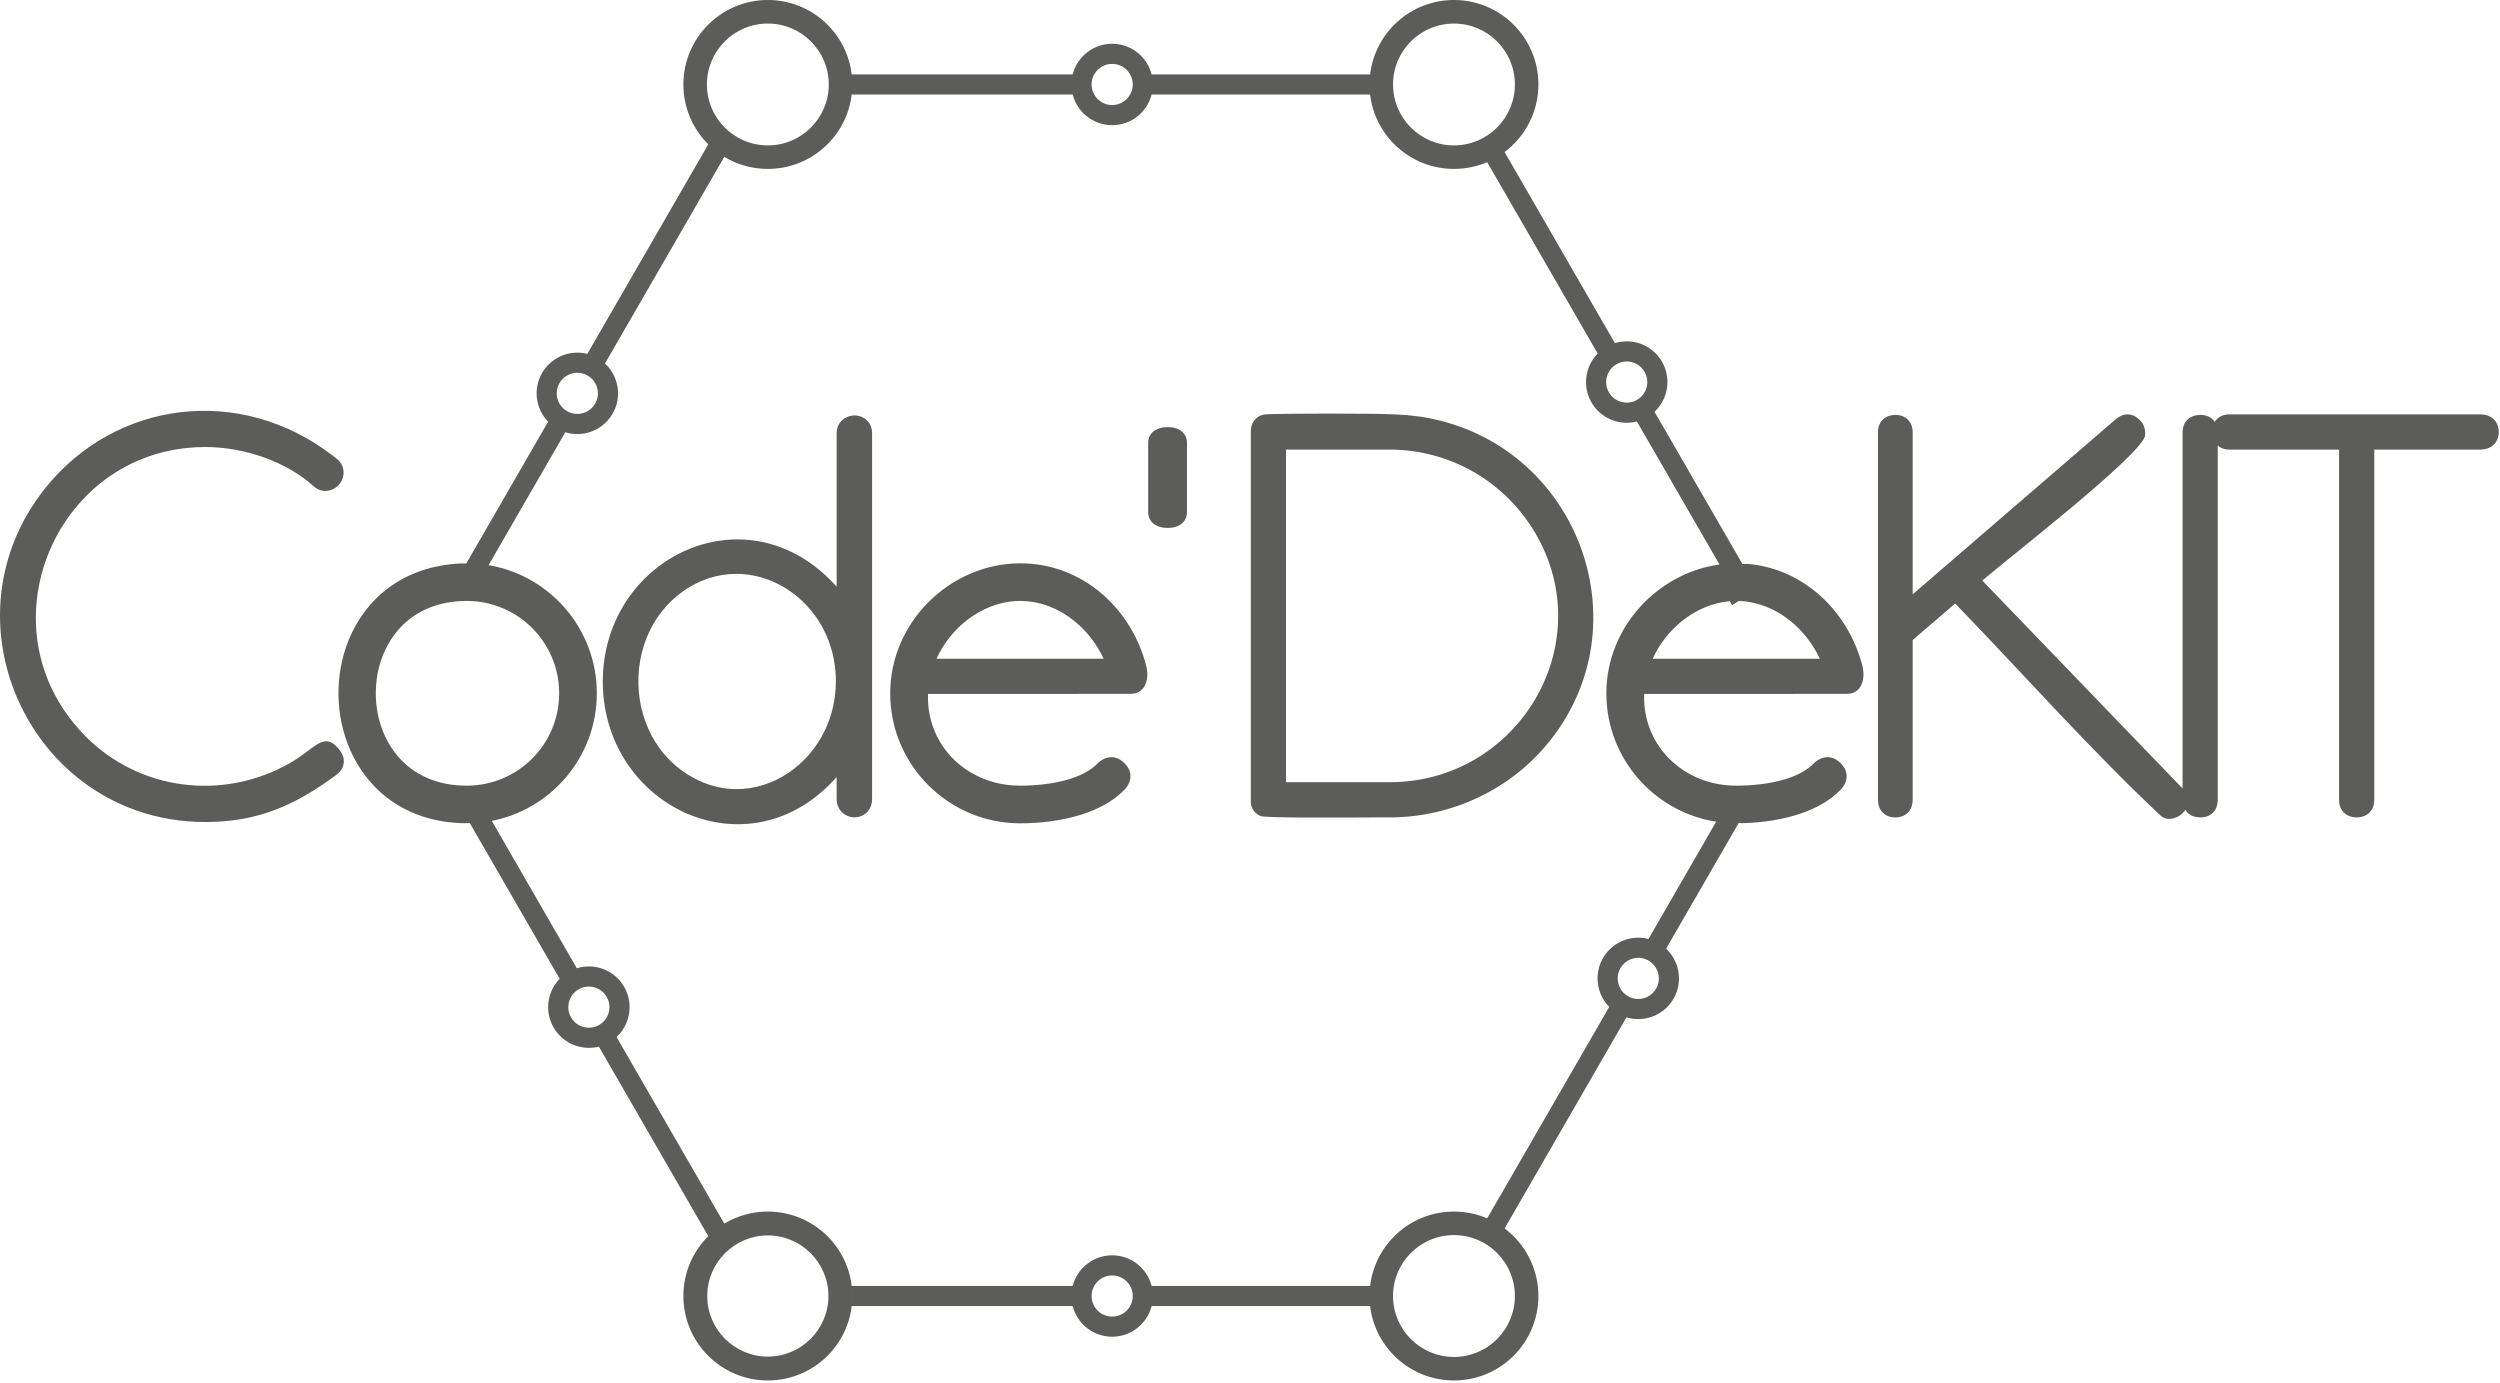
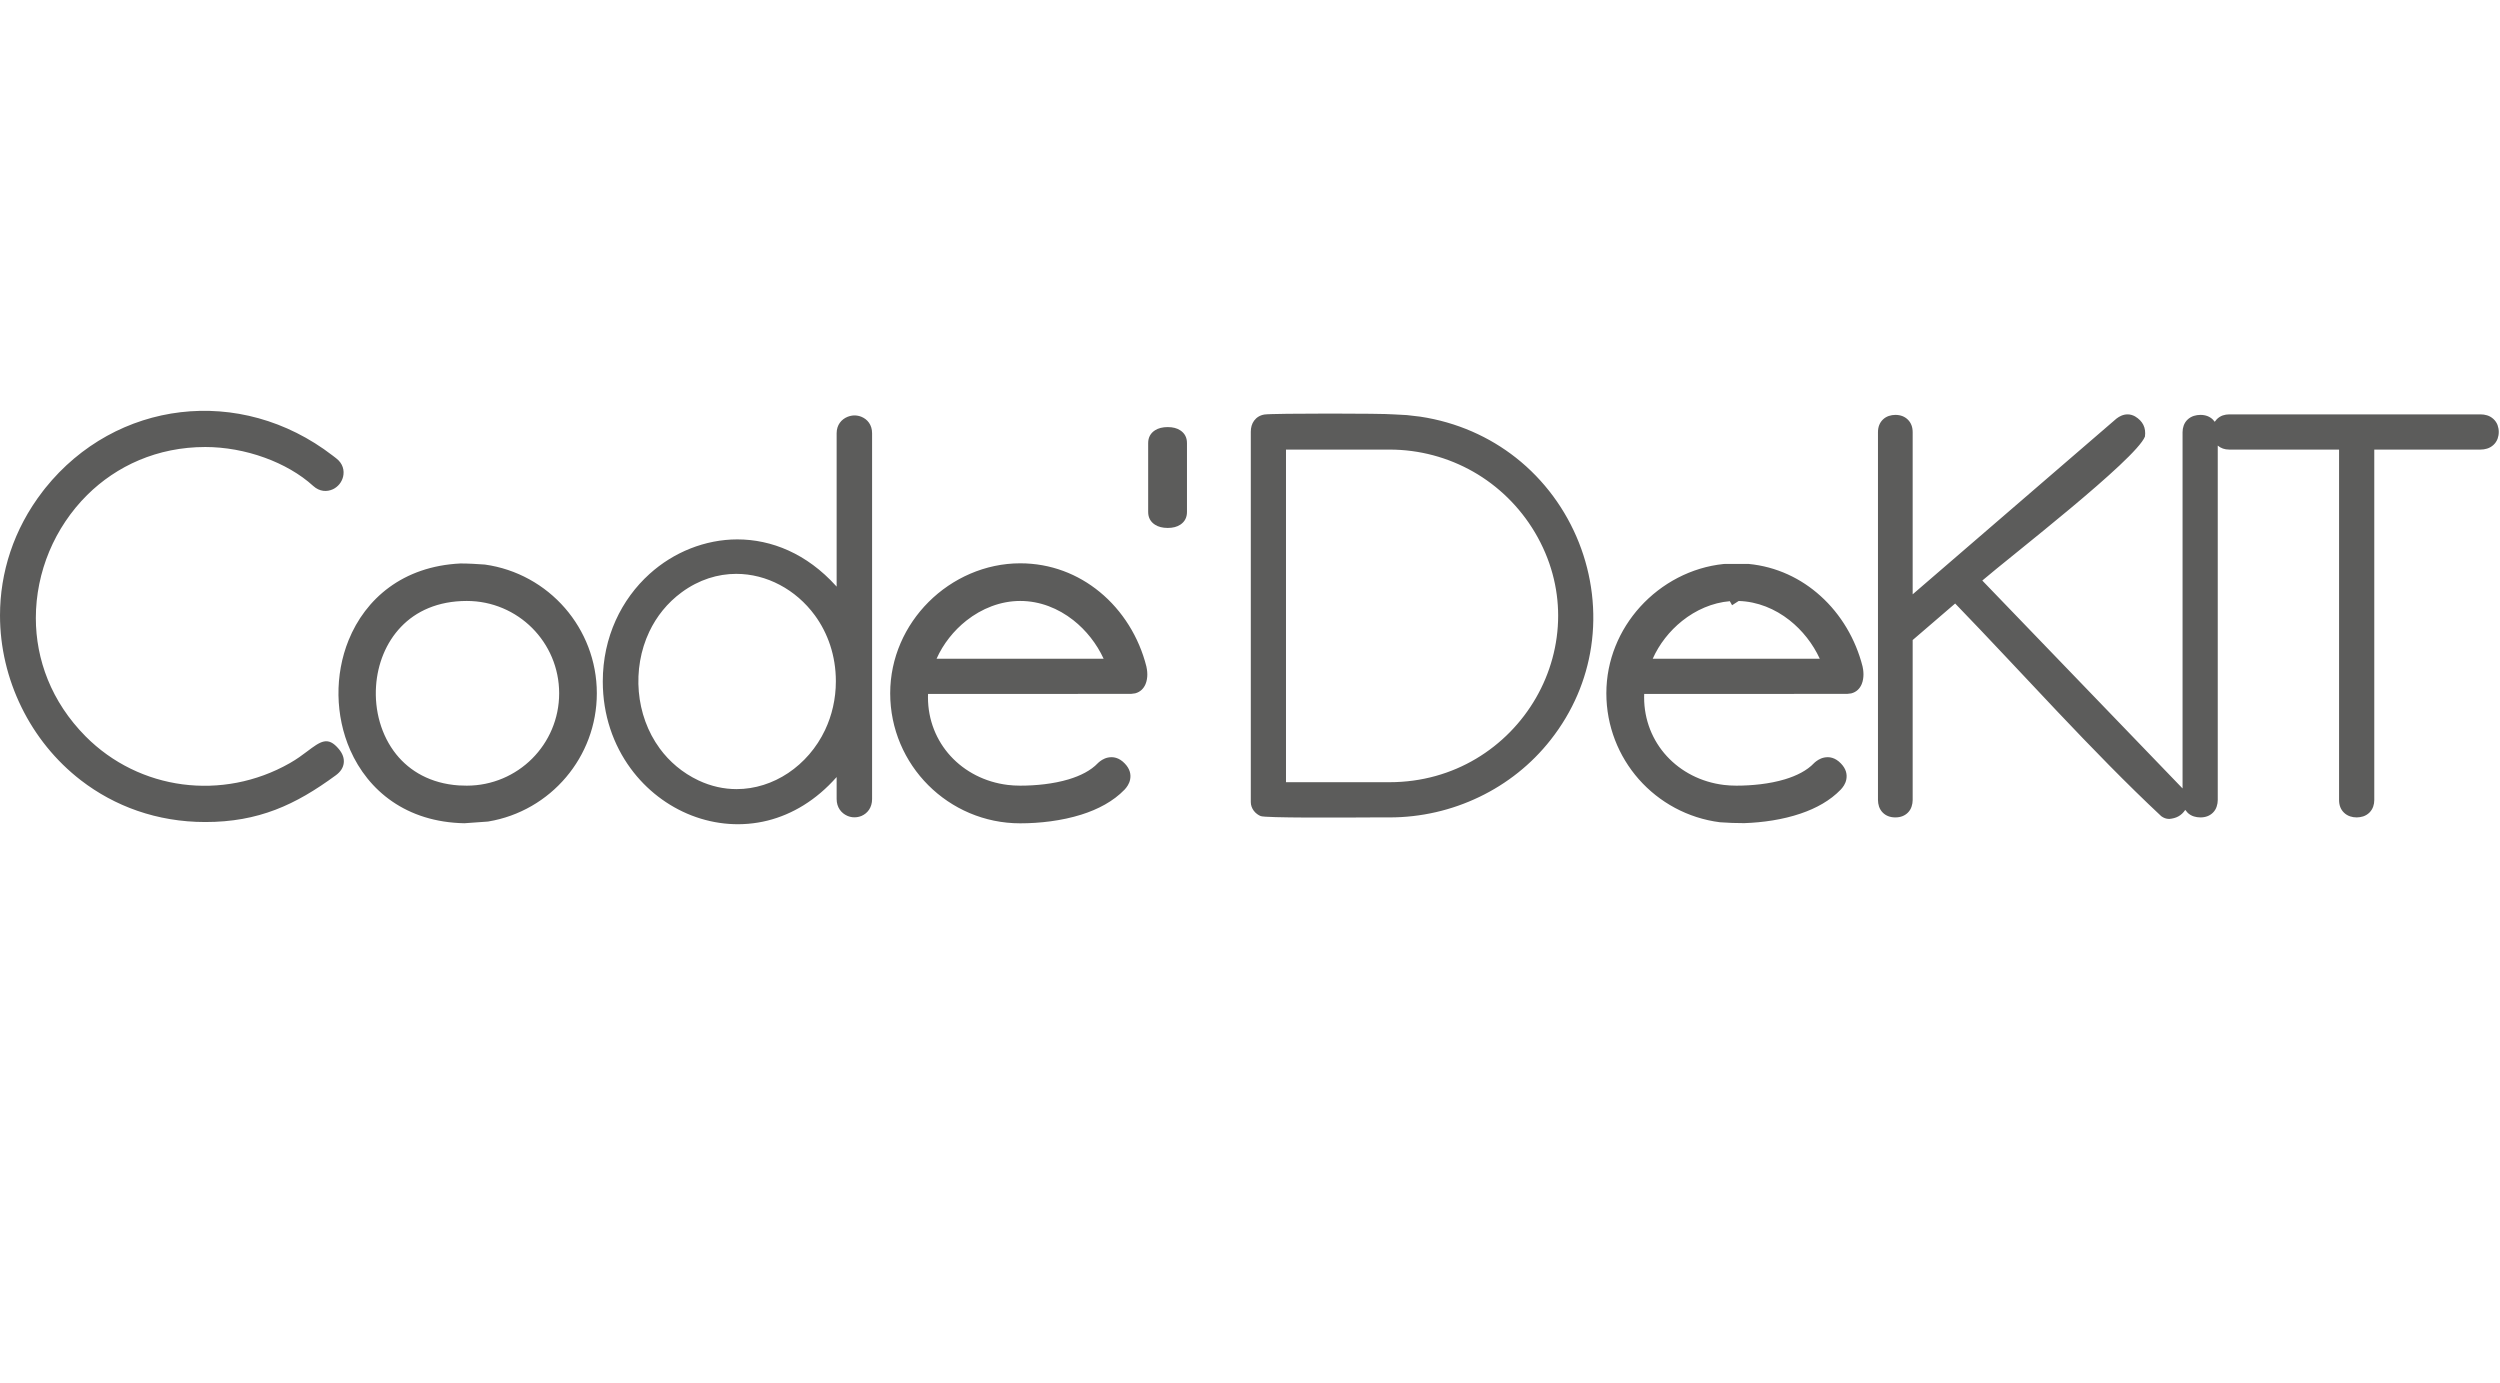
<svg xmlns="http://www.w3.org/2000/svg" width="969" height="536" viewBox="0 0 969 536" fill="none">
-   <path d="M188.7 314.86L180.05 315.49L216.93 379.38C214.03 382.35 212.46 386.34 212.46 390.38C212.46 393.15 213.2 395.97 214.73 398.51C217.69 403.42 222.92 406.16 228.26 406.15C229.54 406.15 230.84 406 232.12 405.67L274.53 479.13C268.56 485.06 264.88 493.27 264.88 502.33C264.88 520.41 279.54 535.07 297.61 535.07C315.7 535.07 330.35 520.41 330.35 502.33C330.35 484.26 315.7 469.6 297.61 469.6C291.44 469.6 285.67 471.31 280.74 474.28L238.97 401.94C242.25 398.91 244.03 394.68 244.03 390.36C244.03 387.59 243.29 384.77 241.76 382.23C238.8 377.32 233.58 374.58 228.23 374.59C226.68 374.59 225.11 374.82 223.58 375.29L188.7 314.86ZM675.96 315.45L667.12 315.13L638.95 363.95C637.64 363.61 636.32 363.44 635.01 363.44C629.45 363.43 624.05 366.4 621.17 371.61C619.85 374.01 619.21 376.63 619.21 379.22C619.2 383.3 620.81 387.31 623.73 390.29L576.43 472.23C572.47 470.54 568.12 469.6 563.55 469.6C546.79 469.6 532.98 482.19 531.05 498.43H446.37C444.63 491.61 438.44 486.56 431.08 486.56C423.71 486.56 417.52 491.61 415.78 498.43H330.12C330.28 499.71 330.36 501.02 330.36 502.33C330.36 503.65 330.28 504.96 330.12 506.24H415.78C417.52 513.07 423.71 518.11 431.08 518.12C438.44 518.11 444.63 513.07 446.37 506.24H531.05C532.98 522.48 546.79 535.07 563.55 535.07C581.63 535.07 596.29 520.41 596.29 502.33C596.29 491.62 591.14 482.11 583.19 476.14L630.41 394.33C631.92 394.78 633.46 395.01 634.98 395C640.53 395.01 645.93 392.06 648.81 386.85C650.14 384.44 650.77 381.81 650.77 379.23C650.78 374.94 649.01 370.72 645.78 367.71L675.96 315.45ZM668.42 222.18L677.42 222.16L641.3 159.61C644.54 156.58 646.3 152.37 646.3 148.08C646.3 145.31 645.56 142.48 644.04 139.95C641.07 135.03 635.85 132.3 630.51 132.31C628.98 132.31 627.44 132.53 625.93 132.99L583.18 58.93C591.14 52.96 596.29 43.46 596.29 32.74C596.29 14.66 581.63 0 563.55 0C546.79 0 532.98 12.6 531.05 28.84H446.37C444.63 22.01 438.44 16.96 431.08 16.96C423.71 16.96 417.52 22.01 415.78 28.84H330.11C328.19 12.6 314.38 0 297.61 0C279.54 0 264.88 14.66 264.88 32.74C264.88 41.81 268.56 50.01 274.53 55.94L227.64 137.17C226.36 136.84 225.06 136.68 223.78 136.68C218.23 136.68 212.83 139.64 209.95 144.85C208.63 147.25 207.99 149.88 207.99 152.45C207.99 156.52 209.57 160.49 212.45 163.46L178.65 222L187.44 222.4L219.11 167.54C220.64 168.02 222.21 168.25 223.76 168.25C229.31 168.25 234.71 165.3 237.59 160.09C238.91 157.68 239.56 155.06 239.56 152.48C239.56 148.14 237.76 143.91 234.49 140.89L280.74 60.8C285.67 63.77 291.44 65.47 297.61 65.47C314.38 65.47 328.19 52.89 330.11 36.64H415.78C417.52 43.47 423.71 48.52 431.08 48.52C438.44 48.52 444.63 43.47 446.37 36.64H531.05C532.98 52.89 546.79 65.47 563.55 65.47C568.12 65.47 572.47 64.54 576.43 62.85L619.26 137.03C616.32 140.01 614.73 144.03 614.74 148.1C614.73 150.87 615.47 153.69 617 156.23C619.96 161.14 625.19 163.87 630.53 163.87C631.84 163.87 633.16 163.71 634.46 163.37L668.42 222.18ZM128.03 180.44C132.02 183.37 127.39 188.95 123.83 185.7C112.54 175.42 95.08 169.65 79.59 169.65C18.75 169.65 -13.24 243.71 30.63 287.94C52.56 310.05 86.63 314.54 114.07 298.94C122.84 293.95 125.44 288.87 128.58 292.65C130.2 294.6 130.01 296.15 128.03 297.6C112.79 308.8 99.18 315.01 79.59 315.01C16.24 315.01 -18.67 242.07 19.42 192.64C45.56 158.73 93.2 152.51 128.03 180.44ZM587.17 32.74C587.17 45.78 576.59 56.36 563.55 56.36C550.51 56.36 539.94 45.78 539.94 32.74C539.94 19.7 550.51 9.13 563.55 9.13C576.59 9.13 587.17 19.7 587.17 32.74ZM587.17 502.33C587.17 515.38 576.59 525.95 563.55 525.95C550.51 525.95 539.94 515.38 539.94 502.33C539.94 489.3 550.51 478.72 563.55 478.72C576.59 478.72 587.17 489.3 587.17 502.33ZM321.23 32.74C321.23 45.78 310.65 56.36 297.61 56.36C284.57 56.36 274 45.78 274 32.74C274 19.7 284.57 9.13 297.61 9.13C310.65 9.13 321.23 19.7 321.23 32.74ZM219.92 159.45C217.28 158 215.8 155.28 215.79 152.45C215.79 151.15 216.11 149.85 216.79 148.61C218.24 145.98 220.96 144.49 223.78 144.49C225.08 144.49 226.39 144.81 227.62 145.48C230.26 146.94 231.75 149.66 231.75 152.48C231.75 153.78 231.43 155.08 230.76 156.32C229.3 158.96 226.58 160.44 223.76 160.44C222.46 160.44 221.15 160.13 219.92 159.45ZM631.14 386.2C628.5 384.75 627.02 382.03 627.02 379.22C627.02 377.91 627.33 376.6 628.01 375.38C629.47 372.74 632.18 371.26 635.01 371.25C636.31 371.25 637.61 371.56 638.84 372.24C641.49 373.7 642.97 376.41 642.97 379.23C642.97 380.54 642.65 381.84 641.98 383.07C640.52 385.72 637.81 387.19 634.98 387.2C633.68 387.2 632.37 386.89 631.14 386.2ZM232.36 397.2C231.06 397.98 229.66 398.34 228.26 398.34C225.54 398.34 222.92 396.98 221.42 394.49C220.64 393.18 220.27 391.78 220.27 390.38C220.28 387.67 221.64 385.03 224.14 383.54C225.43 382.75 226.83 382.4 228.23 382.39C230.95 382.4 233.58 383.76 235.08 386.26C235.86 387.55 236.22 388.96 236.22 390.36C236.21 393.07 234.86 395.7 232.36 397.2ZM634.63 154.92C633.33 155.7 631.93 156.06 630.53 156.07C627.81 156.06 625.19 154.69 623.68 152.2C622.9 150.9 622.54 149.5 622.54 148.1C622.55 145.39 623.91 142.76 626.4 141.26C627.7 140.48 629.1 140.12 630.51 140.11C633.22 140.12 635.85 141.49 637.35 143.98C638.13 145.27 638.49 146.67 638.5 148.08C638.49 150.79 637.12 153.42 634.63 154.92ZM442.95 502.33H439.05C439.05 504.55 438.16 506.52 436.71 507.98C435.26 509.42 433.29 510.31 431.08 510.31C428.86 510.31 426.89 509.42 425.44 507.98C423.99 506.52 423.1 504.55 423.1 502.33C423.1 500.12 423.99 498.16 425.44 496.7C426.89 495.25 428.86 494.36 431.08 494.36C433.29 494.36 435.26 495.25 436.71 496.7C438.16 498.16 439.05 500.12 439.05 502.33H444.03H442.95ZM442.95 32.74H439.05C439.05 34.96 438.16 36.92 436.71 38.38C435.26 39.82 433.29 40.71 431.08 40.71C428.86 40.71 426.89 39.82 425.44 38.38C423.99 36.92 423.1 34.96 423.1 32.74C423.1 30.53 423.99 28.56 425.44 27.1C426.89 25.65 428.86 24.77 431.08 24.77C433.29 24.77 435.26 25.65 436.71 27.1C438.16 28.56 439.05 30.53 439.05 32.74H444.03H442.95ZM297.61 478.85C310.56 478.85 321.1 489.39 321.1 502.33C321.1 515.28 310.56 525.82 297.61 525.82C284.67 525.82 274.13 515.28 274.13 502.33C274.13 489.39 284.67 478.85 297.61 478.85Z" fill="#5C5C5B" />
  <path d="M188.95 318.45L179.99 319.09C157.5 318.67 142.71 306.49 135.75 290.73C132.83 284.1 131.3 276.78 131.19 269.47C131.09 262.18 132.4 254.83 135.13 248.11C141.63 232.12 156.08 219.48 178.49 218.4C181.43 218.4 184.99 218.6 187.93 218.82C200.27 220.54 211.19 226.73 218.97 235.68C226.67 244.55 231.33 256.11 231.33 268.72C231.33 281.1 226.84 292.46 219.42 301.23C211.9 310.14 201.3 316.41 189.28 318.41L188.95 318.45ZM130.26 177.6C132.92 179.61 133.57 182.37 132.97 184.83C132.71 185.87 132.21 186.85 131.55 187.66C130.88 188.48 130 189.18 129.07 189.62C126.71 190.71 123.89 190.6 121.42 188.37C116.25 183.67 109.67 179.96 102.6 177.4C95.16 174.69 87.12 173.26 79.59 173.26C60.96 173.26 45.19 180.57 33.79 191.86C27.5 198.11 22.5 205.6 19.1 213.72C15.72 221.83 13.89 230.64 13.89 239.55C13.89 255.57 19.84 271.95 33.17 285.41C43.56 295.87 56.84 302.18 70.75 304.01C84.68 305.84 99.3 303.2 112.3 295.81C115.08 294.24 117.23 292.62 118.94 291.33C124.28 287.32 127.07 285.21 131.35 290.35C132.81 292.11 133.44 293.88 133.24 295.72C133.03 297.58 131.99 299.16 130.16 300.5C122.3 306.27 114.82 310.79 106.73 313.87C98.55 316.98 89.82 318.62 79.59 318.62C60.78 318.62 44.34 312.45 31.37 302.45C21.55 294.89 13.69 285.08 8.32 274.1C2.92 263.1 0 250.89 0 238.53C0.01 222.07 5.17 205.23 16.57 190.44L17.55 189.18C31.19 172.18 50.07 162.12 70.02 159.77C89.96 157.42 110.99 162.76 128.92 176.57L130.26 177.6ZM668.42 218.59L677.77 218.58C688.59 219.62 698.13 224.21 705.64 231C713.55 238.12 719.26 247.76 721.93 258.33C722.06 258.84 722.28 260.11 722.28 261.39C722.28 262.56 722.11 263.92 721.6 265.15C720.9 266.84 719.61 268.24 717.53 268.76L715.95 268.95L637.29 268.97L637.26 270.28C637.26 279.14 640.55 287.09 646.03 293.06C651.54 299.07 659.3 303.16 668.19 304.24C669.71 304.42 671.32 304.52 673.02 304.52C678.99 304.52 685.83 303.86 691.79 302.07C696.33 300.7 700.38 298.68 703.1 295.81L703.36 295.56C704.04 294.98 705.25 294.01 707.03 293.63C709 293.23 711.3 293.58 713.55 295.93C715.6 298.05 716 300.2 715.63 302.11C715.3 303.86 714.32 305.13 713.49 306.03C709.4 310.29 703.94 313.3 697.92 315.34C691 317.7 683.24 318.81 676.07 319.05C673.16 319.05 669.56 318.94 666.67 318.71C654.18 317.13 643.09 310.98 635.19 302.02C627.38 293.15 622.62 281.47 622.62 268.72C622.62 255.85 627.67 244.09 635.75 235.18C644.03 226.07 655.53 219.9 668.05 218.61L668.42 218.59ZM673.91 232.94L671.35 234.59L670.48 233.02C663.73 233.59 657.31 236.42 651.99 240.67C647.11 244.57 643.12 249.66 640.59 255.33H705.35C702.67 249.52 698.6 244.33 693.61 240.39C688 235.97 681.19 233.15 673.91 232.94ZM395.44 218.34C407.31 218.34 417.87 222.56 426.23 229.42C435.09 236.68 441.49 246.98 444.34 258.33C444.46 258.83 444.7 260.11 444.7 261.4C444.7 262.57 444.53 263.91 444.02 265.14C443.31 266.84 442.03 268.2 440 268.74L438.36 268.95L359.71 268.97L359.68 270.27C359.68 279.13 362.97 287.08 368.45 293.06C373.96 299.07 381.73 303.16 390.62 304.24C392.14 304.42 393.76 304.52 395.44 304.52C401.41 304.52 408.25 303.86 414.21 302.07C418.75 300.7 422.8 298.68 425.52 295.81L425.76 295.58C426.43 294.99 427.67 294 429.44 293.63C431.41 293.23 433.72 293.58 435.96 295.93C438.01 298.05 438.41 300.2 438.04 302.11C437.7 303.86 436.72 305.16 435.88 306.06C431.54 310.57 425.6 313.72 419.09 315.76C411.48 318.15 403.01 319.12 395.44 319.12C381.53 319.12 368.92 313.46 359.81 304.35C350.68 295.22 345.04 282.63 345.04 268.72C345.04 254.93 350.83 242.43 359.92 233.33C369.18 224.09 381.91 218.34 395.44 218.34ZM363.01 255.33H427.77C425.09 249.52 421.02 244.33 416.03 240.39C410.19 235.79 403.06 232.93 395.44 232.93C387.83 232.93 380.54 235.84 374.59 240.53C369.63 244.45 365.57 249.59 363.01 255.33ZM445.03 171.73C445.03 169.58 445.93 167.9 447.7 166.77C448.97 165.96 450.62 165.54 452.62 165.54C454.58 165.54 456.23 165.96 457.49 166.81C459.19 167.93 460.07 169.57 460.07 171.73V198.44C460.07 200.59 459.2 202.23 457.5 203.36C456.23 204.21 454.58 204.63 452.62 204.63C450.62 204.63 448.97 204.21 447.7 203.39C445.93 202.27 445.03 200.59 445.03 198.44V171.73ZM323.98 264.05C323.98 254.13 320.86 245.36 315.81 238.47C312.14 233.48 307.46 229.44 302.23 226.69C297.04 223.94 291.27 222.43 285.37 222.43C278.25 222.43 270.93 224.65 264.23 229.57C258.64 233.67 254.44 238.98 251.66 244.86C248.26 252.04 246.92 260.15 247.6 268.08C248.28 275.97 251 283.68 255.71 290.1C259.45 295.2 264.48 299.53 270.75 302.5C275.59 304.78 280.6 305.86 285.5 305.86C292.62 305.86 299.55 303.6 305.48 299.64C311.48 295.63 316.52 289.88 319.8 282.94C322.44 277.35 323.98 270.95 323.98 264.05ZM338.02 309.7C338.02 313.05 336.24 315.23 333.97 316.23C333.09 316.6 332.12 316.8 331.2 316.79C330.27 316.81 329.31 316.6 328.41 316.21C326.11 315.19 324.28 312.99 324.28 309.7V301.18C316.32 310.21 307.06 315.65 297.6 318.04C287.59 320.55 277.33 319.67 268.05 316.07C258.82 312.48 250.52 306.16 244.41 297.81C237.75 288.71 233.64 277.2 233.64 264.14C233.64 246.88 240.9 232.27 251.77 222.45C256.44 218.23 261.82 214.89 267.57 212.61C273.36 210.32 279.55 209.07 285.77 209.07C299.03 209.07 312.71 214.57 324.05 227.12L324.28 227.39V167.93C324.28 164.68 326.15 162.52 328.51 161.56C329.39 161.22 330.3 161.02 331.2 161.02C332.09 161.02 333.04 161.2 333.89 161.55C336.21 162.51 338.02 164.63 338.02 167.93V309.7ZM538.59 303.18C551.1 303.18 562.49 299.81 572.09 294.1C581.85 288.3 589.83 280.07 595.35 270.48C600.86 260.92 603.94 249.94 603.94 238.65C603.94 227.86 601.11 216.77 594.9 206.31C588.98 196.37 580.68 188.33 570.99 182.81C561.31 177.31 550.18 174.26 538.59 174.26H498.45V303.18H538.59ZM484.81 167.33C484.81 165.75 485.2 164.26 486.09 163.05C487.03 161.8 488.34 160.94 490.13 160.66C491.69 160.42 503.67 160.3 515.49 160.3C526.64 160.3 537.86 160.41 540.27 160.62L545.31 160.89L550.46 161.49C564.82 163.66 577.34 169.37 587.53 177.38C598.59 186.09 606.94 197.58 611.98 210.29C617.03 223.03 618.8 237.06 616.71 250.81C614.81 263.36 609.71 275.75 601.01 286.79C593.55 296.29 584.05 303.78 573.4 308.89C562.66 314.06 550.76 316.83 538.59 316.83H532.64C519.35 316.91 490.57 317.06 488.66 316.32C487.75 315.97 486.68 315.22 485.95 314.23C485.28 313.32 484.81 312.18 484.81 310.9V167.33ZM961.4 160.61C962.32 160.61 963.19 160.73 963.99 160.98C964.9 161.26 965.72 161.73 966.43 162.38C967.14 163.03 967.7 163.83 968.05 164.75C968.36 165.62 968.52 166.51 968.52 167.43C968.52 168.35 968.36 169.24 968.07 170.05C967.7 171.02 967.15 171.84 966.43 172.48C965.72 173.13 964.9 173.6 963.99 173.88C963.19 174.13 962.32 174.26 961.4 174.26H920.27V310.1C920.27 310.98 920.13 311.84 919.85 312.63C919.53 313.55 919.01 314.35 918.34 315.01C917.66 315.65 916.89 316.12 915.99 316.43C915.13 316.69 914.3 316.83 913.45 316.83C912.57 316.83 911.71 316.69 910.95 316.44C910.03 316.14 909.2 315.64 908.55 315.01C907.27 313.78 906.62 312.13 906.62 310.1V174.26H864.09C862.29 174.26 860.79 173.74 859.6 172.71V310.1C859.6 310.94 859.46 311.78 859.2 312.56C858.92 313.49 858.42 314.3 857.75 314.97C856.52 316.2 854.89 316.83 852.88 316.83C851.98 316.83 851.13 316.69 850.38 316.46C849.47 316.18 848.67 315.71 848 315.1L847 313.92C845.47 316.2 843.48 317.18 840.81 317.42C839.56 317.42 838.6 317.01 837.7 316.35C810.98 291.38 783.59 260.54 757.82 233.92L741.35 248.08V310.1C741.35 310.94 741.21 311.78 740.95 312.56C740.67 313.49 740.17 314.3 739.5 314.97C738.27 316.2 736.64 316.83 734.63 316.83C732.63 316.83 730.99 316.2 729.76 314.97C729.11 314.32 728.63 313.53 728.31 312.63C728.05 311.79 727.9 310.95 727.9 310.1V167.53C727.9 165.52 728.53 163.89 729.76 162.67C730.41 162.02 731.2 161.53 732.11 161.22C732.94 160.95 733.78 160.81 734.63 160.81C736.64 160.81 738.27 161.44 739.5 162.67C740.74 163.9 741.35 165.52 741.35 167.53V230.36L820.34 162.25C820.93 161.79 821.58 161.4 822.21 161.13C823.03 160.78 823.85 160.61 824.66 160.61C825.65 160.61 826.62 160.88 827.56 161.4C830.57 163.22 831.85 165.8 831.38 169.22C827.83 178.15 778.76 216.05 768.34 225.02L845.96 305.6V167.53C845.96 166.65 846.1 165.79 846.38 165C846.72 164.03 847.27 163.2 848 162.54C848.66 161.94 849.47 161.47 850.36 161.19C851.17 160.95 852.01 160.81 852.88 160.81C854.89 160.81 856.52 161.44 857.75 162.67L858.43 163.49L859.19 162.54C859.84 161.87 860.64 161.34 861.54 161.02C862.35 160.75 863.2 160.61 864.09 160.61H961.4ZM206.26 243.41C199.79 236.94 190.82 232.93 180.94 232.93C169.73 232.93 161.22 236.9 155.43 242.97C149.57 249.09 146.34 257.38 145.76 265.89C145.1 275.36 147.73 285.09 153.59 292.39C156.22 295.67 159.58 298.5 163.58 300.58C167.62 302.68 172.38 304.06 177.81 304.43L180.94 304.52C190.82 304.52 199.79 300.51 206.26 294.04C212.72 287.58 216.73 278.62 216.73 268.72C216.73 258.83 212.72 249.87 206.26 243.41Z" fill="#5C5C5B" />
</svg>